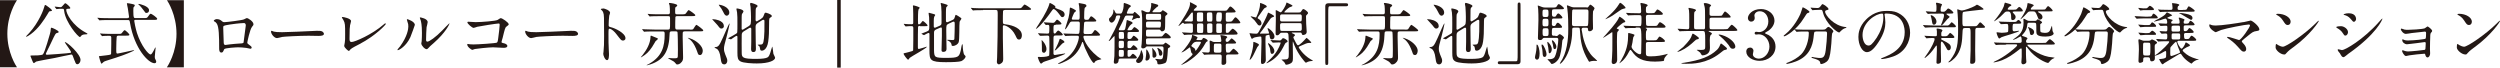
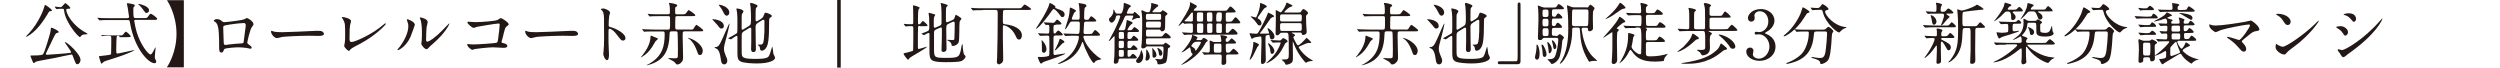
<svg xmlns="http://www.w3.org/2000/svg" id="_レイヤー_2" data-name="レイヤー 2" viewBox="0 0 295.9 8">
  <defs>
    <style>
      .cls-1 {
        fill: #231815;
        stroke-width: 0px;
      }
    </style>
  </defs>
  <g id="_ヘッダー" data-name="ヘッダー">
    <g>
-       <path class="cls-1" d="m0,7.97V.02h2.01c-.12.18-1.14,1.73-1.14,3.97s1.02,3.8,1.14,3.97H0Z" />
      <path class="cls-1" d="m6.15,1.23c0,.07-.02.08-.27.11-.06,0-.08.04-.27.36-.39.65-1.06,1.68-1.96,2.34-.24.18-.46.3-.53.3,0,0-.05,0-.05-.03,0-.02.34-.34.39-.41,1.14-1.25,1.71-2.78,1.78-3.09.05-.22.09-.22.12-.22.02,0,.06.02.08.03.02.02.7.46.7.61Zm2.68,5.96c-.02-.06-.19-.52-.23-.61-.04-.08-.08-.13-.15-.13-.1,0-1.66.35-1.97.41-.35.06-2.09.38-2.21.43-.04.02-.21.18-.25.18-.07,0-.1-.07-.18-.24-.09-.2-.24-.57-.24-.6,0-.05.04-.06.1-.06.42,0,1.24,0,1.38-.14.23-.23.82-2.41.83-2.42.05-.19.1-.4.1-.59,0-.08.02-.14.09-.14.09,0,.84.34.84.49,0,.1-.07.11-.21.14-.14.03-.16.03-.73,1.25-.09.2-.58,1.16-.58,1.22,0,.09.1.1.15.1.27,0,2.18-.16,2.29-.17.5-.05.55-.05.55-.13,0-.17-.74-1.09-.74-1.18,0,0,.02-.02.02-.02.26,0,1.84,1.42,1.84,2.11,0,.24-.16.49-.35.51-.18.02-.23-.1-.34-.42ZM6.5.86s-.02-.04-.02-.06c0,0,0-.02.02-.02.06,0,.52.07.62.07.16,0,.19-.04.31-.18.22-.26.26-.29.3-.29.1,0,.59.44.59.56,0,.1-.07.1-.3.1-.06,0-.18,0-.18.13,0,.42.68,1.81,2.31,2.69.18.1.2.11.2.14,0,.06-.08.06-.14.06-.19,0-.38.02-.54.12-.04.02-.16.21-.2.21-.23,0-1.7-1.74-1.87-3.05-.03-.25-.04-.3-.19-.3-.35,0-.41,0-.55.02-.02,0-.15.02-.18.02-.02-.02-.03-.04-.04-.05l-.14-.18Z" />
-       <path class="cls-1" d="m15.11,2.12c.14,0,.17-.02.17-.1,0-.06-.13-.91-.15-1.04-.02-.09-.11-.5-.11-.58,0-.02.03-.02.06-.02.08,0,.31.03.56.09.21.04.31.07.31.18,0,.05,0,.06-.08.14-.09.09-.09.13-.09.5,0,.85.07.85.27.85h.93c.37,0,.41,0,.51-.14.25-.34.27-.37.35-.37.12,0,.77.46.77.6,0,.12-.14.12-.42.12h-2.12c-.14,0-.18.02-.18.13,0,.09.16.9.32,1.42.5,1.54,1.37,2.55,1.61,2.55.11,0,.25-.23.35-.42.04-.07.19-.42.23-.42.02,0,.02.04.02.06,0,.02-.1.89-.1,1.06,0,.14.02.21.09.33.06.12.08.16.08.22,0,.17-.11.2-.21.2-.7,0-2.37-1.7-2.89-4.77-.05-.3-.06-.34-.26-.34h-2.16c-.18,0-.73,0-1.01.02-.03,0-.14.02-.18.02-.02,0-.04-.02-.06-.06l-.16-.18s-.03-.04-.03-.05c0-.02,0-.02.03-.02.06,0,.3.02.35.03.37.02.72.02,1.1.02h2.11Zm-1.08,2.1c-.06,0-.19,0-.22.14-.02.08-.05.92-.05,1.41s0,.57.14.57c.12,0,1.93-.41,1.94-.41,0,0,.04,0,.04.02,0,.08-1.14.55-2.14.87-1.17.37-1.37.43-1.46.5-.05.02-.22.22-.26.22-.09,0-.31-.84-.31-.86,0-.03.02-.04.27-.06.14-.02,1.03-.11,1.1-.16.05-.03.06-.07.07-.11,0-.06.02-1.05.02-1.14,0-.06,0-.74,0-.78,0-.19-.15-.19-.23-.19-.28,0-.57,0-.73.02-.02,0-.1.02-.11.02-.03,0-.05-.02-.07-.06l-.15-.18s-.04-.04-.04-.06c0,0,.02-.02.03-.02.06,0,.3.02.35.03.37.02.73.02,1.1.02h.63c.22,0,.33,0,.38-.02.09-.04.33-.42.41-.42.12,0,.58.45.58.55s-.16.1-.43.1h-.84Zm2.39-3.76c.11,0,1.22.27,1.22.74,0,.33-.26.33-.33.33-.09,0-.1-.02-.27-.26-.14-.19-.47-.62-.62-.71-.02-.02-.06-.05-.05-.06,0-.02.03-.02.05-.02Z" />
+       <path class="cls-1" d="m15.11,2.12c.14,0,.17-.02.17-.1,0-.06-.13-.91-.15-1.04-.02-.09-.11-.5-.11-.58,0-.02.03-.02.06-.02.08,0,.31.03.56.09.21.04.31.07.31.18,0,.05,0,.06-.08.14-.09.09-.09.13-.09.5,0,.85.07.85.27.85h.93c.37,0,.41,0,.51-.14.25-.34.27-.37.35-.37.12,0,.77.46.77.6,0,.12-.14.12-.42.12h-2.12c-.14,0-.18.02-.18.13,0,.09.16.9.32,1.42.5,1.54,1.37,2.55,1.61,2.55.11,0,.25-.23.35-.42.04-.07.19-.42.23-.42.02,0,.02.04.02.06,0,.02-.1.89-.1,1.06,0,.14.02.21.09.33.06.12.08.16.08.22,0,.17-.11.2-.21.2-.7,0-2.37-1.7-2.89-4.77-.05-.3-.06-.34-.26-.34h-2.16c-.18,0-.73,0-1.01.02-.03,0-.14.02-.18.02-.02,0-.04-.02-.06-.06l-.16-.18s-.03-.04-.03-.05c0-.02,0-.02.03-.02.06,0,.3.02.35.03.37.02.72.02,1.1.02h2.11Zm-1.08,2.1c-.06,0-.19,0-.22.14-.02.08-.05.92-.05,1.41s0,.57.14.57c.12,0,1.93-.41,1.94-.41,0,0,.04,0,.04.02,0,.08-1.14.55-2.14.87-1.17.37-1.37.43-1.46.5-.05.02-.22.22-.26.22-.09,0-.31-.84-.31-.86,0-.03.02-.04.27-.06.14-.02,1.03-.11,1.1-.16.05-.03.06-.07.07-.11,0-.06.02-1.05.02-1.14,0-.06,0-.74,0-.78,0-.19-.15-.19-.23-.19-.28,0-.57,0-.73.02-.02,0-.1.02-.11.02-.03,0-.05-.02-.07-.06s-.04-.04-.04-.06c0,0,.02-.02.03-.02.06,0,.3.02.35.03.37.02.73.02,1.1.02h.63c.22,0,.33,0,.38-.02.09-.04.33-.42.41-.42.12,0,.58.45.58.55s-.16.1-.43.1h-.84Zm2.39-3.76c.11,0,1.22.27,1.22.74,0,.33-.26.33-.33.33-.09,0-.1-.02-.27-.26-.14-.19-.47-.62-.62-.71-.02-.02-.06-.05-.05-.06,0-.02.03-.02.05-.02Z" />
      <path class="cls-1" d="m21.76.02v7.95h-2.01c.12-.18,1.14-1.73,1.14-3.97S19.88.2,19.76.02h2.01Z" />
      <path class="cls-1" d="m28.88,2.29c.27-.14.3-.15.36-.15.1,0,.76.38.76.73,0,.1-.03.13-.18.32-.24.3-.55,1.76-.55,1.85,0,.11.04.14.42.42.04.03.1.1.1.17,0,.1-.1.14-.15.14-.07,0-.42-.1-.49-.1-.32-.05-.75-.07-.99-.07-.14,0-1.54.07-1.62.22-.15.34-.18.4-.35.4-.25,0-.25-.38-.25-.48,0-1.4-.02-2.58-.29-2.96-.12-.16-.15-.18-.32-.27-.02-.02-.03-.03-.03-.05,0-.08.22-.2.34-.2.33,0,.48.13.55.18.21.18.22.18.41.18.22,0,2.06-.22,2.28-.33Zm-1.71.62c-.75.12-.75.14-.75.37,0,.25.06,1.5.06,1.77s.14.27.22.27c.06,0,.34-.05.52-.07.11-.02.36-.04.59-.06.89-.05.98-.05,1.02-.17,0-.02.26-1.92.26-1.99,0-.09,0-.3-.22-.3-.38,0-1.54.14-1.72.18Z" />
      <path class="cls-1" d="m37.6,3.65s.14,0,.18,0c.49,0,.56.3.56.35,0,.22-.33.25-.66.25-.18,0-.98-.02-1.14-.02-1.1,0-2.93.1-3.13.14-.1.02-.53.14-.62.14-.34,0-.71-.5-.71-.77,0-.05.02-.1.06-.1s.23.09.27.1c.14.04.46.07.98.07.26,0,3.05-.1,4.22-.17Z" />
      <path class="cls-1" d="m41.43,3.05c-.03.17-.06.38-.06,1.5,0,.23,0,.42.26.42.34,0,2.39-.86,3.8-2.09.11-.1.13-.11.18-.11.04,0,.06.03.06.06,0,.08-1.18,1.38-3.14,2.4-.93.48-.99.53-1.16.74-.04.06-.06.06-.09.06-.06,0-.54-.39-.54-.61,0-.04.06-.36.07-.38.04-.18.04-.48.04-1.03,0-1.06,0-1.27-.21-1.65-.03-.05-.18-.26-.18-.31,0-.03.05-.04.08-.04.09,0,1.01.16,1.01.49,0,.06-.11.45-.13.54Z" />
      <path class="cls-1" d="m48.56,4.42c-.48,1.04-1.32,1.52-1.48,1.52-.03,0-.04-.02-.04-.04,0-.06.26-.34.32-.42.88-1.21.97-2.08.97-2.34,0-.21,0-.3-.14-.69-.02-.06-.03-.1-.03-.14,0-.02,0-.04.04-.04.06,0,.9.27.9.68,0,.02-.41,1.18-.54,1.48Zm1.3.74s.04-.25.05-.29c.02-.15.03-.78.03-.98,0-.98-.1-1.3-.15-1.5-.02-.04-.1-.25-.1-.29,0-.03.03-.04.05-.04.04,0,.88.14.88.56,0,.1-.11.51-.13.6-.03.22-.06,1.18-.06,1.45,0,.1,0,.26.15.26.24,0,.98-.53,1.74-1.3.14-.14.82-.86.85-.86.02,0,.03.02.03.03,0,.06-.46,1.06-1.86,2.29-.42.36-.5.44-.55.51-.14.15-.21.21-.26.22-.23.04-.66-.43-.66-.66Z" />
      <path class="cls-1" d="m56.29,2.62c.72,0,2.42-.14,2.6-.26.29-.19.32-.21.39-.21.16,0,.93.51.93.72,0,.07-.02.1-.27.28-.14.1-.18.22-.45,1.34-.02.07-.13.42-.13.47,0,.1.07.11.19.14.2.03.5.14.5.34,0,.22-.37.22-.43.22-.2,0-1.09-.06-1.27-.06-.5,0-2.02.17-2.14.2-.05,0-.25.1-.29.1-.14,0-.62-.36-.62-.64,0-.03.03-.06.07-.06s.21.03.24.04c.18.02.31.02.41.02.55,0,2.65-.14,2.77-.21.1-.05.13-.14.18-.54.1-.7.17-1.4.17-1.56,0-.14-.03-.17-.12-.17-.25,0-2.23.32-2.54.39-.07.02-.35.13-.42.13-.18,0-.74-.49-.74-.65,0-.06.06-.08.1-.08.05,0,.74.05.88.05Z" />
      <path class="cls-1" d="m67.68,3.65s.14,0,.18,0c.49,0,.56.3.56.35,0,.22-.33.25-.66.25-.18,0-.98-.02-1.14-.02-1.1,0-2.93.1-3.13.14-.1.02-.53.14-.62.14-.34,0-.71-.5-.71-.77,0-.05.02-.1.06-.1s.23.09.27.1c.14.04.46.07.98.07.26,0,3.05-.1,4.22-.17Z" />
      <path class="cls-1" d="m71.35,1c.29,0,.86.26.86.51,0,.06-.08.29-.1.34-.04.2-.07.91-.07,1.11,0,.18.03.2.26.26.49.11,1.73.7,1.73,1.3,0,.26-.25.28-.29.28-.2,0-.22-.03-.76-.73-.22-.3-.6-.67-.85-.67-.08,0-.11,0-.11.59,0,.85,0,1.27.04,1.99,0,.09.02.29.02.41,0,.2,0,.73-.23.73s-.45-.54-.45-.75c0-.03.03-.2.03-.23.06-.66.07-.87.07-1.85,0-2.29,0-2.54-.1-2.8-.06-.17-.14-.25-.27-.37l-.02-.03c0-.07.22-.07.22-.07Z" />
      <path class="cls-1" d="m77.22,5.51c-.44.66-.76.93-1.21,1.2-.02.02-.13.08-.14.08,0,0-.02,0-.02-.02s.19-.23.22-.27c.49-.62.89-1.37.92-2.07,0-.15,0-.21.08-.21.02,0,.56.23.66.27.09.04.14.06.14.11,0,.06-.25.24-.28.28-.02.03-.31.54-.38.63Zm4.42-2c.25,0,.34,0,.42-.08.06-.07.28-.49.37-.49.05,0,.81.54.81.66,0,.11-.15.11-.43.11h-1.75c-.06,0-.14,0-.2.06-.06.05-.06.1-.06.58,0,.38.05,2.06.05,2.4,0,.28,0,.47-.32.74-.18.14-.33.14-.38.14-.08,0-.11-.03-.22-.17-.14-.17-.2-.21-.74-.49-.09-.05-.1-.05-.1-.07,0-.03.03-.03.05-.03.09,0,.5.03.58.03.1,0,.34,0,.42-.04.1-.05.1-.14.1-.99,0-.61-.02-1.95-.05-2.06-.03-.1-.15-.1-.21-.1h-.48c-.2,0-.23.08-.24.22-.06,2.09-.64,3.14-2.28,3.69-.06.02-.38.11-.41.11-.02,0-.03-.02-.03-.03.1-.05.22-.11.28-.14,1.6-.91,1.85-2.13,1.85-3.5,0-.24,0-.34-.22-.34h-1c-.7,0-.94.02-1.02.02-.02,0-.14.02-.17.02s-.05-.02-.07-.05l-.15-.18s-.03-.04-.03-.06,0-.02.02-.02c.06,0,.3.02.35.02.39.02.73.03,1.1.03h1.59c.24,0,.24-.08.24-.76s0-.69-.02-.74c-.04-.09-.13-.09-.21-.09h-.98c-.7,0-.94.02-1.02.02-.02,0-.14.02-.17.02s-.05-.02-.07-.06l-.15-.18s-.03-.04-.03-.05c0-.02,0-.02.02-.02.06,0,.3.03.35.03.39.02.73.02,1.1.02h.94c.06,0,.22,0,.22-.2,0-.29,0-.56-.03-.82,0-.04-.08-.22-.08-.26,0-.06.06-.06.09-.06.06,0,.89.1.89.29,0,.08-.05.1-.18.2-.07.05-.07.09-.07.46,0,.34,0,.4.25.4h.54c.2,0,.35,0,.46-.09.06-.05.28-.42.35-.42.05,0,.79.49.79.61,0,.11-.15.11-.42.11h-1.72c-.07,0-.18,0-.22.1-.02.06-.02,1.06-.02,1.16,0,.17,0,.33.23.33h1.51Zm1.2,3c-.18,0-.21-.07-.32-.4-.38-1.08-.8-1.39-.97-1.51-.02-.02-.14-.1-.14-.11,0,0,0-.02.02-.02.03,0,.19.05.22.06.83.27,1.53.96,1.53,1.46,0,.2-.08.53-.34.53Z" />
      <path class="cls-1" d="m85.68,3.07c0,.25-.18.31-.3.31-.14,0-.18-.04-.46-.41-.06-.08-.14-.17-.53-.58-.03-.02-.09-.08-.09-.09,0-.02.05-.03.07-.03.18,0,.5.06.68.13.26.09.62.3.62.66Zm-.37,3.9c-.1-.84-.29-1.03-.43-1.17-.05-.03-.32-.15-.32-.18,0-.04.23-.06.27-.07.31-.1.43-.38,1.21-2.19.05-.1.26-.58.3-.58.02,0,.02.02.02.03,0,.08-.26,1.18-.31,1.35-.32,1.19-.36,1.32-.36,1.61,0,.23.04.39.14.65.22.53.25.58.25.76,0,.32-.21.44-.33.44-.34,0-.39-.26-.44-.65Zm.71-5.11c-.19,0-.29-.18-.41-.43-.15-.32-.27-.48-.47-.74-.06-.08-.07-.1-.07-.11s.02-.02.03-.02c.22,0,1.22.25,1.22.94,0,.15-.08.28-.22.34-.02,0-.06.02-.08.02Zm4.08.34c.16-.1.22-.16.3-.38.08-.24.11-.32.23-.32.04,0,.72.18.72.39,0,.09-.05.12-.2.21-.1.05-.12.13-.12.74,0,.94-.02,1.46-.1,2.06-.14,1.03-.66,1.1-.75,1.1-.07,0-.16-.02-.19-.1-.02-.05-.06-.33-.08-.38-.02-.03-.21-.18-.23-.21,0-.03.14-.03.21-.03.38,0,.46-.02.54-.79.05-.47.05-.94.05-2,0-.03,0-.15-.12-.15-.06,0-.1.02-.15.05l-.51.32c-.26.16-.27.31-.27.54,0,.64,0,.98.02,1.7,0,.11.02.66.02.78,0,.19,0,.43-.3.43-.26,0-.27-.23-.27-.38,0-.11.02-.69.02-.82v-1.55c0-.08-.06-.14-.13-.14-.02,0-.06.02-.1.04l-.61.37c-.21.13-.28.22-.29.45-.02.3,0,1.77,0,2.11,0,.59.14.73,1.7.73.7,0,1.17-.06,1.36-.18.16-.1.25-.26.45-.98.03-.12.09-.3.1-.3.04,0,.12.73.14.86.02.07.2.39.2.47,0,.29-.66.67-2.17.67-.45,0-1.59-.04-1.94-.25-.3-.19-.35-.39-.35-1.05v-1.86c0-.07-.04-.11-.1-.11-.09,0-.64.42-.66.42-.02,0-.02,0-.06-.02l-.22-.07s-.06-.02-.06-.04c0,0,.45-.25.54-.3.46-.26.5-.28.54-.4.02-.08.02-.7.02-1.02,0-.58,0-1.06-.04-1.33,0-.06-.08-.36-.08-.42,0-.04.02-.06.09-.06.02,0,.75.1.75.36,0,.05-.15.26-.18.3-.04.14-.04.3-.04,1.76,0,.06.06.1.1.1.03,0,.06-.02.08-.03l.66-.4c.27-.17.27-.26.27-1.1,0-.19-.02-.78-.05-1.16,0-.06-.06-.3-.06-.35,0-.08.05-.14.1-.14s.79.19.79.37c0,.06-.02.07-.14.18-.1.09-.1.18-.1,1.46,0,.16.11.18.14.18s.04,0,.08-.04l.45-.27Z" />
      <path class="cls-1" d="m99.51,0v8h-.42V0h.42Z" />
      <path class="cls-1" d="m108.88,3.06c-.09,0-.18.02-.22.12-.02.06-.02,1.77-.02,1.93,0,.06,0,.42,0,.5,0,.04,0,.19.11.19.08,0,.89-.27.91-.27,0,0,.04,0,.04.02,0,.14-1.85,1.14-2.03,1.3-.02.03-.14.22-.18.22-.1,0-.54-.59-.54-.71,0-.06.09-.07.14-.08.05,0,.37-.09.45-.11.46-.11.51-.14.54-.22.02-.06.02-2.25.02-2.59,0-.18-.02-.27-.22-.27-.04,0-.31,0-.47.02-.02,0-.19.02-.21.02-.02,0-.04-.02-.06-.05l-.14-.18s-.03-.04-.03-.06.02-.02.03-.02c.02,0,.14.02.17.02.16.02.52.03.7.03.1,0,.19,0,.22-.12,0-.03,0-.95,0-1.11,0-.1-.02-.65-.02-.76,0-.02-.02-.15-.02-.18s.02-.06.06-.06c.09,0,.75.18.75.29,0,.04-.13.15-.14.18-.07.14-.07,1.12-.07,1.33,0,.39,0,.44.1.44.11,0,.16-.03.25-.15.16-.22.18-.24.24-.24.07,0,.54.41.54.52,0,.09-.03.09-.34.09h-.56Zm3.41-.25c-.29.13-.29.19-.29.82,0,.34.03,1.82.03,2.13,0,.12,0,.38-.4.38-.19,0-.19-.15-.19-.22,0-.13.04-1.38.04-1.65,0-.33,0-.6,0-.84,0-.09,0-.18-.1-.18-.02,0-.05,0-.09.02l-.5.22c-.22.1-.24.23-.24.4,0,1.78,0,1.82,0,2.02.02.9.06.94,1.48.94s1.5-.11,1.69-.91c.02-.11.11-.71.17-.71.03,0,.06.09.06.21,0,.23.06.93.2,1.06.12.12.14.14.14.18,0,.14-.21.42-.5.55-.25.1-1,.13-1.84.13-1.89,0-1.94-.26-1.94-1.39,0-.3,0-1.64,0-1.91,0-.06,0-.16-.1-.16s-.53.26-.54.26c-.02,0-.02,0-.06-.02l-.2-.11s-.05-.03-.05-.05c.19-.07.47-.18.59-.23.34-.14.34-.19.34-.66,0-.14,0-.49-.02-1.02,0-.08-.06-.42-.06-.48,0-.04,0-.08.04-.08.02,0,.5.13.52.14.15.04.22.06.22.14,0,.03-.1.15-.11.18-.04.12-.06.22-.06.5,0,.1,0,.54,0,.63s.02.18.13.18c.02,0,.05,0,.13-.04l.48-.21c.18-.08.18-.22.18-.4,0-1.14,0-1.51-.04-1.89,0-.05-.06-.27-.06-.32,0-.03,0-.07.04-.07.08,0,.53.15.6.17.11.03.19.08.19.13s-.18.2-.18.24c-.02.14-.03.35-.03.55v.97c0,.09,0,.22.12.22.05,0,.09,0,.16-.04l.49-.22c.2-.09.22-.16.29-.38.06-.21.06-.23.13-.23.04,0,.27.15.34.19.27.18.3.2.3.26s-.2.3-.21.37c-.06.32,0,2.07-.11,2.41-.12.32-.52.45-.66.45-.18,0-.18-.06-.19-.19-.02-.19-.27-.4-.42-.44-.02,0-.08-.02-.08-.06s.02-.04.03-.04c.09,0,.47.03.55.03.22,0,.25-.04.26-.14.02-.18.04-1.46.04-1.66,0-.3,0-.38-.15-.38-.02,0-.05,0-.12.04l-.48.22Z" />
      <path class="cls-1" d="m116.36,1.2c-.7,0-.94.02-1.01.02-.03,0-.14.02-.17.02s-.05-.02-.07-.05l-.16-.19s-.03-.04-.03-.05c0-.02,0-.02.03-.02.06,0,.3.03.35.03.39.02.72.02,1.1.02h4.06c.36,0,.4,0,.51-.14.22-.26.25-.3.32-.3.06,0,.75.43.75.53,0,.1-.11.11-.43.11h-2.65c-.09,0-.2,0-.24.14-.02.06-.02,1.02-.02,1.14,0,.38.02.38.32.42.93.11,1.93.52,1.93,1.3,0,.26-.1.5-.34.5-.2,0-.24-.1-.43-.5-.45-.94-1.24-1.19-1.35-1.19-.09,0-.13.07-.13.16v1.36c0,.17.04,2.08.04,2.42,0,.23-.02.38-.16.51-.1.08-.27.18-.35.18-.03,0-.24-.03-.24-.3,0-.09.03-.47.03-.55.05-1.4.07-3.5.07-4.93,0-.58,0-.66-.24-.66h-1.5Z" />
      <path class="cls-1" d="m125.13,1.04c.53.18.88.31.88.69,0,.15-.12.3-.26.3-.13,0-.16-.05-.46-.45-.16-.22-.45-.51-.57-.51-.06,0-.1.03-.15.1-1.35,1.93-1.9,2.25-1.94,2.25-.02,0-.02-.02-.02-.02,0-.04.24-.4.29-.47.91-1.37,1.22-2.17,1.26-2.33.06-.22.07-.25.11-.25.02,0,.65.29.65.46,0,.03-.02.06-.02.08,0,.06.02.07.23.14Zm-.17,1.9c-.27,0-.27.11-.27.45,0,.52,0,.58.16.58.06,0,.11-.06.23-.22.06-.08.13-.14.18-.14.09,0,.53.38.53.49s-.17.1-.43.1h-.4c-.27,0-.27.1-.27.46v1.71c.02.09.07.14.18.14.05,0,1.07-.18,1.16-.18.02,0,.05,0,.05.02,0,.07-.68.32-.9.4-1.03.37-1.14.41-1.44.5-.24.07-.26.1-.41.22-.02.02-.06.06-.11.06-.14,0-.38-.68-.38-.71,0-.06.05-.09.1-.09.04,0,.2.02.23.02.58,0,.98-.1,1.01-.19.03-.07.03-.93.03-1.07,0-.15,0-1.04-.02-1.12-.02-.13-.1-.16-.23-.16-.22,0-.58.02-.73.03-.02,0-.1,0-.11,0-.03,0-.04-.02-.07-.05l-.15-.18s-.04-.04-.04-.06c0,0,.02-.02.03-.02.05,0,.25.02.29.02.1,0,.68.03.8.03.22,0,.22-.07.22-.67,0-.26,0-.37-.18-.37-.03,0-.18.02-.22.02s-.05-.02-.07-.06l-.16-.18s-.03-.04-.03-.06c0,0,.02-.02.03-.02.16,0,.86.06,1.01.06.17,0,.22-.02.31-.15.16-.22.19-.22.23-.22.12,0,.52.38.52.47,0,.11-.17.11-.42.11h-.24Zm-1.42,3.3c-.21,0-.22-.22-.22-.31,0-.35,0-.63-.02-.94,0-.03-.02-.17-.02-.2,0-.02,0-.04.02-.04.06,0,.56.55.56,1.06,0,.22-.14.44-.31.44Zm2.45-1.28c0,.06-.02.07-.21.16-.1.05-.76.86-.94.86-.02,0,0-.04.18-.39.14-.26.32-.69.34-.78.04-.15.06-.21.11-.21.04,0,.06,0,.26.12.05.02.25.14.25.24Zm1.57-2.62c.23,0,.23-.09.23-.46,0-.26,0-.57-.06-1.14,0-.06-.06-.27-.06-.32s.06-.05.1-.05c.05,0,.4.07.48.09.18.04.34.07.34.22,0,.09-.02.1-.18.23-.08.06-.09.85-.09,1.12,0,.2,0,.32.23.32.28,0,.3-.02.37-.14.14-.26.19-.28.25-.28.09,0,.59.41.59.53,0,.1-.16.1-.43.1h-.75c-.17,0-.26.02-.27.21-.02.22-.04.74-.06,1.06,0,.19.12.2.24.2h.36c.34,0,.38,0,.5-.17.18-.26.2-.3.26-.3.15,0,.6.48.6.56,0,.11-.17.11-.43.11h-1.37c-.07,0-.18,0-.18.15,0,.07.27,1.18,1.68,2.31.05.04.39.27.46.31-.04.04-.41.1-.48.13-.11.04-.29.13-.34.26-.02.04-.03.07-.06.07-.18,0-.54-.68-.67-.93-.4-.79-.45-.94-.59-1.39-.04-.12-.06-.17-.1-.17-.04,0-.05.02-.11.2-.32.9-.97,1.63-1.81,2.04-.14.07-.74.36-.92.36-.02,0-.05,0-.05-.02,0-.05.06-.08.24-.17,1.91-.95,2.22-2.76,2.22-2.98,0-.17-.1-.17-.3-.17-.41,0-.84,0-1.11.02-.02,0-.14.02-.17.02s-.04-.02-.07-.05l-.15-.18s-.03-.04-.03-.06c0,0,0-.02.02-.02.06,0,.3.02.35.02.37.02.73.03,1.1.03h.21c.2,0,.26,0,.26-1.23,0-.23-.13-.23-.22-.23h-.66c-.23,0-.25.03-.44.37-.08.14-.32.55-.42.55-.02,0-.02-.02-.02-.02,0-.05.36-1.12.42-1.34.1-.4.13-.7.15-1.08,0-.06.02-.13.08-.13.05,0,.66.28.66.39,0,.05-.19.18-.22.22s-.28.62-.28.71c0,.11.1.11.18.11h.54Z" />
      <path class="cls-1" d="m132.29,1.83c-.1,0-.18,0-.22.2-.07.4-.32.65-.51.65-.14,0-.3-.19-.3-.38,0-.06.02-.13.06-.16.13-.11.2-.18.22-.22.2-.27.24-.4.24-.74,0-.02,0-.05.03-.05.04,0,.13.19.16.26.08.16.11.22.29.22h.3c.16,0,.26,0,.39-.58.05-.21.05-.41.05-.56,0-.1.03-.12.08-.12s.77.25.77.36c0,.07-.05.1-.18.2-.11.08-.3.58-.3.61,0,.1.07.1.14.1h.5c.07,0,.12,0,.18-.1.07-.1.08-.11.12-.11s.44.37.5.42c.09.08.12.14.12.2,0,.11-.1.12-.14.12-.02,0-.15-.02-.18-.02-.08,0-.58.24-.62.24-.02,0-.02,0-.02-.02,0-.03.16-.35.16-.42,0-.08-.06-.09-.11-.09h-.6c-.13,0-.22,0-.3.18-.34.79-.62,1.26-.66,1.35,0,.02-.04.07-.04.12,0,.09.08.09.14.09h.38c.15,0,.2-.06.24-.18.02-.08.11-.46.15-.81.02-.19.03-.22.08-.22s.44.18.5.2c.04.02.14.06.14.15,0,.06-.03.08-.16.16-.19.12-.45.62-.45.65,0,.05.03.05.06.05.39,0,.44,0,.54-.14.16-.21.18-.23.24-.23.08,0,.54.34.54.46,0,.12-.14.12-.42.12h-.75c-.2,0-.2,0-.2.62,0,.1,0,.21.18.21.2,0,.26-.03.33-.14.17-.25.19-.25.24-.25.08,0,.53.36.53.48s-.15.12-.43.12h-.63c-.07,0-.2,0-.22.18v.48c0,.15.02.21.18.21.14,0,.17,0,.2-.02.06-.03.26-.34.34-.34.06,0,.47.34.47.46,0,.11-.15.11-.43.11h-.57c-.1,0-.17.02-.18.13,0,.04,0,.38,0,.46,0,.11,0,.22.14.22.07,0,.14-.02.19-.06.04-.05.23-.3.3-.3.1,0,.47.34.47.46,0,.11-.15.11-.42.11h-1.55c-.18,0-.18.09-.19.18,0,.1-.02.43-.39.43-.14,0-.18-.08-.18-.22,0-.1.06-.58.07-.69.02-.6.02-1.56.02-2.19,0-.13,0-.17-.03-.17-.05,0-.5.58-.62.58-.02,0-.04,0-.04-.03,0-.04.13-.18.14-.22.88-1.57,1.22-2.57,1.22-2.64,0-.13-.08-.14-.14-.14h-.18Zm.54,3.86c.2,0,.2-.05.2-.51,0-.29,0-.35-.2-.35h-.22c-.2,0-.2.06-.2.38,0,.44,0,.49.2.49h.22Zm-.22.22c-.19,0-.19.04-.19.42,0,.33,0,.39.19.39h.21c.2,0,.2-.06.2-.51,0-.22,0-.3-.19-.3h-.22Zm.23-1.3c.2,0,.2-.06.2-.26,0-.51,0-.57-.21-.57h-.2c-.21,0-.21.03-.21.38,0,.4,0,.44.2.44h.22Zm2.47,2.07c0,.62-.42.78-.54.78s-.3-.05-.3-.24c0-.11.04-.16.22-.38.18-.22.3-.55.34-.78.02-.12.03-.13.06-.12.03.02.22.41.22.74Zm1.97-5.25s.11,0,.16-.04c.02-.03.15-.18.2-.18.02,0,.27.17.32.2.19.14.22.15.22.25,0,.04-.18.18-.22.21-.05.05-.05.12-.05.81,0,.15,0,.75-.06.85-.06.1-.18.18-.3.18s-.15-.05-.18-.11c-.06-.1-.12-.1-.22-.1h-1.28c-.23,0-.23.06-.23.42s0,.41.22.41h1.3c.27,0,.35,0,.42-.06.06-.05.3-.38.38-.38.13,0,.61.39.61.52s-.05.13-.43.13h-2.28c-.21,0-.22.1-.22.23,0,.45,0,.5.22.5h1.69c.06,0,.14,0,.19-.04.03-.02.17-.18.21-.18s.1.05.18.1c.34.23.38.26.38.32,0,.09-.07.14-.14.18-.1.05-.14.06-.14.22-.06,1.01-.11,1.35-.23,1.51-.11.14-.59.24-.79.24-.15,0-.22-.02-.22-.14,0-.11-.02-.21-.14-.36-.02-.02-.12-.1-.12-.12,0-.02,0-.03.05-.03.02,0,.44.05.53.05.2,0,.3-.03.34-.28.02-.09.07-.59.07-.95,0-.22-.03-.3-.25-.3h-1.65c-.13,0-.14.02-.22.11-.04.06-.18.13-.31.13-.07,0-.21-.02-.21-.18,0-.05.05-.31.05-.37.05-.62.06-1.7.06-2.35,0-.58,0-.92-.04-1.2,0-.05-.06-.28-.06-.34,0-.05.02-.07.07-.07.07,0,.14.04.24.09.25.13.29.14.44.14.23,0,.27,0,.38-.54.04-.18.04-.29.04-.51,0-.03.02-.05.05-.05.02,0,.46.13.54.15.19.06.24.07.24.17,0,.08-.1.14-.18.18-.09.06-.51.47-.51.54s.05.06.1.06h.81Zm-1.59,4.42c.09,0,.4.5.4.86,0,.3-.19.46-.37.46-.1,0-.14-.05-.14-.14,0-.06.06-.37.06-.43.03-.24.03-.35.03-.6,0-.03,0-.14.02-.14Zm.16-4.21c-.22,0-.22.06-.22.37,0,.26,0,.34.22.34h1.36c.22,0,.22-.06.22-.38,0-.26,0-.33-.22-.33h-1.36Zm1.31,1.64c.22,0,.25-.05.25-.56,0-.17-.13-.17-.22-.17h-1.32c-.19,0-.23.06-.23.26,0,.41,0,.46.23.46h1.3Zm-.81,2.45s.02-.04.03-.04c.04,0,.5.42.5.83,0,.25-.21.31-.29.31-.14,0-.18-.1-.18-.22,0-.34,0-.58-.02-.75,0-.02-.03-.11-.03-.13Zm.62-.02s.02-.04.05-.04c.04,0,.56.22.56.64,0,.2-.11.29-.22.29-.14,0-.18-.1-.2-.28-.02-.2-.06-.34-.12-.47,0-.02-.06-.11-.06-.14Z" />
      <path class="cls-1" d="m139.93,3.9s-.03-.04-.03-.05c0-.02.02-.02.02-.02.16,0,.91.06,1.08.06.15,0,.19-.09.19-.18v-.66c0-.17,0-.27-.22-.27s-.54,0-.61.02c-.02,0-.14.02-.17.02-.03,0-.04-.02-.1-.08-.02-.03-.05-.04-.07-.04-.06,0-.09.02-.3.22-.11.1-.18.15-.22.15-.02,0-.02,0-.02-.02,0-.02.3-.45.36-.54.74-1.14,1.01-1.66,1.01-2.1,0-.02-.02-.09-.02-.1,0-.02.02-.04.04-.04.06,0,.44.22.52.26.2.1.27.14.27.22,0,.06-.03.1-.14.18-.12.09-.23.22-.23.28s.05.06.1.06h3.39c.37,0,.41,0,.5-.13.25-.33.27-.37.35-.37.14,0,.62.49.62.6s-.16.11-.42.11h-.54c-.06,0-.18,0-.21.14,0,.02,0,.42,0,.63s0,.32.18.32c.46,0,.52,0,.62-.14.25-.34.28-.38.36-.38.14,0,.57.54.57.62,0,.1-.17.1-.42.1h-1.08c-.18,0-.22.06-.22.24v.73c0,.07,0,.15.14.15.05,0,.15,0,.22-.07.07-.06.35-.42.45-.42.13,0,.58.41.58.58,0,.12-.15.12-.43.12h-4.96c-.33,0-.66,0-.74.02-.02,0-.14.02-.18.02-.02,0-.04-.02-.06-.06l-.16-.18Zm2.18.83c.08,0,.18,0,.23-.15.02-.05.04-.09.1-.09.15,0,.5.2.5.32,0,.02,0,.07-.04.09-.13.06-.14.06-.2.18-.35.61-.82,1.42-2.22,2.29-.05.02-.68.38-.68.3,0-.02,1.36-1.06,1.36-1.25,0-.02-.02-.06-.04-.08-.1-.06-.11-.08-.14-.22-.1-.46-.11-.52-.16-.52-.02,0-.22.16-.23.17-.49.39-.76.46-.76.44s.16-.18.2-.21c.08-.08,1.03-1.18,1.06-1.75,0-.1,0-.12.04-.12.02,0,.19.07.29.11.29.13.32.14.32.22,0,.03-.13.18-.13.22,0,.06.06.06.14.06h.38Zm-.92-3.15s0-.1-.06-.1c-.06-.02-.1.03-.14.07-.24.32-.49.62-.66.78-.11.1-.13.11-.13.15,0,.05.02.04.17.05.09,0,.53.02.63.02.19,0,.19-.13.19-.21v-.77Zm.38,3.37c-.34,0-.57.47-.57.48,0,.07.32.23.37.28.06.06.1.14.11.23,0,.02,0,.07.04.07.06,0,.62-.86.62-.98,0-.09-.1-.09-.15-.09h-.42Zm.32-3.48c-.06,0-.17,0-.21.09-.02.06-.02.45-.02.67,0,.25,0,.33.22.33h.3c.18,0,.22-.06.22-.23,0-.13,0-.69,0-.73-.02-.12-.1-.13-.21-.13h-.3Zm0,1.3c-.1,0-.18.02-.21.14,0,.04,0,.61,0,.73,0,.17.02.26.22.26h.31c.06,0,.16,0,.19-.09.02-.06.02-.66.02-.78,0-.17-.02-.26-.21-.26h-.31Zm.42,3.48s-.04-.04-.04-.05c0-.02.02-.02.03-.02.1,0,.56.04.67.04.08,0,.22-.02.22-.22v-.63c0-.06-.02-.41-.02-.49,0-.06.02-.07.06-.07.07,0,.13.02.26.1.1.05.14.06.25.06h.59c.11,0,.23,0,.23-.17,0-.06-.04-.28-.06-.41,0-.02-.06-.14-.06-.17s.02-.06.06-.06c.07,0,.76.06.76.24,0,.04-.15.17-.17.2-.02.06-.02.19-.02.2,0,.14.1.16.17.16.09,0,.15-.02.25-.14.22-.25.24-.27.28-.27.11,0,.54.41.54.51s-.17.1-.42.1h-.59c-.14,0-.22.05-.22.21,0,.86.06.86.19.86.19,0,.21,0,.26-.02.08-.04.37-.44.46-.44.12,0,.6.46.6.58,0,.1-.18.1-.42.1h-.83c-.06,0-.22,0-.22.21,0,.04.02.61.02.68,0,.33-.3.34-.37.34-.19,0-.19-.12-.19-.21,0-.1.02-.59.02-.7,0-.22,0-.32-.24-.32h-.8c-.34,0-.7,0-.84.02-.02,0-.14.02-.17.02-.03,0-.05-.02-.07-.06l-.15-.18Zm.97-3.69c.22,0,.22-.06.22-.44,0-.1,0-.55-.04-.59-.05-.06-.12-.06-.18-.06h-.21c-.22,0-.22.06-.22.43,0,.1,0,.55.04.6.05.06.12.06.18.06h.21Zm0,1.33c.21,0,.22-.1.22-.24,0-.25,0-.7,0-.74-.02-.11-.11-.14-.21-.14h-.21c-.21,0-.21.11-.21.25,0,.11,0,.73.02.78.03.1.14.1.19.1h.21Zm1.07,2.34c.06,0,.12,0,.18-.06.05-.05.04-.13.04-.8,0-.14-.07-.21-.22-.21h-.46c-.22,0-.22,0-.22.7,0,.26,0,.37.22.37h.46Zm-.19-4.76q-.21,0-.21.64c0,.4,0,.45.21.45h.25q.21,0,.21-.64c0-.41,0-.45-.21-.45h-.25Zm0,1.3c-.1,0-.18.02-.2.14,0,.03,0,.66,0,.78,0,.14.04.21.21.21h.25c.1,0,.18-.02.2-.13,0-.03,0-.68,0-.78,0-.13-.04-.21-.21-.21h-.25Z" />
      <path class="cls-1" d="m149.19,3.98c.26,0,.59,0,.79,0,.22,0,.22-.03.22-.08,0-.09-.18-.5-.18-.52s.02-.04.06-.04c.11,0,.77.52.77.98,0,.22-.15.34-.31.34-.21,0-.23-.16-.27-.4-.02-.12-.02-.14-.09-.14-.03,0-.34.07-.36.1-.04.04-.04.56-.04.7,0,.34.04,1.87.04,2.18s-.24.48-.42.48c-.14,0-.15-.14-.15-.34,0-.36.06-1.97.06-2.29,0-.11,0-.47-.02-.55-.02-.06-.04-.08-.14-.08-.03,0-.6.08-.74.14-.04.02-.19.14-.23.14-.08,0-.29-.63-.29-.65,0-.02.02-.02.04-.02.03,0,.3.03.35.04.04,0,.33.02.4.02.19,0,.22-.06.5-.58.29-.55.7-1.35.82-1.69.07-.2.08-.22.13-.22.02,0,.67.3.67.42,0,.06-.02.06-.19.12-.1.03-.18.1-.24.17-.34.45-.82,1.22-1.19,1.65-.03.03-.06.09-.04.11,0,.02.06.03.09.03Zm-.18,1.33c0,.06-.18.22-.2.27-.18.33-.4.89-.61,1.21-.02.02-.19.29-.27.29,0,0-.03,0-.03-.03s.24-.74.27-.86c.16-.62.17-1,.17-1.06,0-.14,0-.17.05-.17s.25.09.31.11c.2.09.31.15.31.24Zm0-3.05c.25.18.3.38.3.5,0,.19-.14.26-.24.26-.05,0-.1-.02-.18-.08-.06-.07-.35-.47-.42-.55-.07-.07-.44-.4-.44-.42,0-.03.03-.04.06-.04.08,0,.46.14.54.14.06,0,.07-.03.18-.3.1-.22.33-.78.33-1.33,0-.03,0-.09.05-.09,0,0,.74.24.74.41,0,.02,0,.07-.03.09-.03.02-.22.1-.25.13-.1.09-.45.62-.54.74-.06.08-.28.36-.26.43,0,.02.12.1.14.11Zm1.4,2.56s-.03-.04-.03-.06.02-.02.02-.02c.15,0,.88.05,1.05.05.13,0,.18-.05.23-.11.08-.11.12-.16.2-.16.13,0,.52.22.52.38,0,.05-.04.08-.08.1q-.17.06-.22.17c-.34.66-.52,1-.87,1.39-.57.63-1.29.93-1.31.93,0,0-.02,0-.02-.02,0-.02,0-.03.05-.07.6-.59.66-.66.82-.85.62-.75.81-1.46.81-1.47,0-.06-.03-.06-.26-.06-.1,0-.59.03-.66.03-.02,0-.04-.02-.07-.05l-.15-.18Zm.42,1.22c0,.27-.2.34-.27.34-.18,0-.19-.21-.23-.54,0-.1-.06-.27-.22-.6,0-.03-.03-.07-.03-.09,0-.02.02-.04.04-.04.05,0,.26.17.34.26.08.08.37.36.37.67Zm.9-2.17c-.1,0-.16,0-.23.09-.09.11-.18.22-.34.22-.18,0-.18-.12-.18-.34,0-.23.03-1.38.03-1.64,0-.14-.02-.79-.02-.94,0-.03,0-.06.05-.06.08,0,.45.26.54.26.16,0,.65-.89.66-1.05,0-.06.02-.11.06-.11.02,0,.4.19.46.22.11.06.22.11.22.18,0,.06-.33.14-.38.18-.26.18-.59.49-.59.55,0,.05.02.05.15.05h1.54c.17,0,.22,0,.29-.11.18-.27.2-.3.28-.3.1,0,.55.3.55.47,0,.06-.04.11-.1.16-.11.1-.14.13-.14.26,0,.12.02.72.02.86,0,.15.06.88.06.94,0,.36-.38.38-.42.38-.11,0-.13-.03-.18-.19-.02-.1-.13-.1-.18-.1h-.92s-.07,0-.07.03.02.04.15.1c.06.02.23.09.23.18,0,.06-.02.07-.14.17-.02.02-.05.05-.05.1,0,.06.24.51.29.61.06.12.17.32.26.32.19,0,.74-.58.91-.78.02-.02.09-.1.1-.1.04,0,.56.47.56.56,0,.03-.02.04-.05.04-.03,0-.18,0-.21,0-.23,0-.4.08-1.09.39-.14.06-.14.07-.14.12,0,.08.54.91,1.39,1.41.26.15.29.16.29.19,0,.02-.02.02-.13.03-.11,0-.3.03-.46.09-.03.02-.2.11-.24.11-.07,0-.9-.96-1.34-2.03-.03-.07-.18-.5-.19-.5-.02,0-.02.23-.02.27,0,.08.02,1.33.02,1.48,0,.49,0,.66-.18.8-.16.12-.43.22-.62.22-.05,0-.06-.02-.09-.06-.06-.14-.08-.18-.16-.27-.05-.05-.3-.26-.3-.27,0-.02.02-.02.23-.02.6,0,.63-.08.63-.66,0-.37,0-2.05-.04-2.28-.03-.19-.12-.23-.28-.23h-.5Zm.02-2.17c-.1,0-.21.02-.24.17v.46c0,.21.15.21.25.21h2.08c.24,0,.24-.03.24-.62,0-.22-.16-.22-.24-.22h-2.09Zm0,1.04c-.09,0-.24,0-.24.22,0,.68,0,.7.24.7h2.11c.07,0,.22-.02.22-.22,0-.67,0-.7-.23-.7h-2.1Z" />
-       <path class="cls-1" d="m159.34.39c.15,0,.22.05.22.17s-.06.18-.22.18h-1.91c-.22,0-.22.05-.22,1.01,0,.9,0,4.87,0,5.68,0,.18-.04.26-.17.26-.18,0-.18-.06-.18-.53V.72c0-.22.13-.33.34-.33h2.12Z" />
      <path class="cls-1" d="m161.84,5.51c-.44.66-.76.93-1.21,1.2-.02.02-.13.08-.14.08,0,0-.02,0-.02-.02s.19-.23.22-.27c.49-.62.89-1.37.92-2.07,0-.15,0-.21.08-.21.02,0,.56.23.66.27.09.04.14.06.14.11,0,.06-.25.24-.28.28-.02.03-.31.54-.38.63Zm4.42-2c.25,0,.34,0,.42-.08.06-.07.28-.49.37-.49.05,0,.81.54.81.66,0,.11-.15.11-.43.11h-1.75c-.06,0-.14,0-.2.06-.06.05-.06.1-.06.58,0,.38.05,2.06.05,2.4,0,.28,0,.47-.32.74-.18.14-.33.14-.38.14-.08,0-.11-.03-.22-.17-.14-.17-.2-.21-.74-.49-.09-.05-.1-.05-.1-.07,0-.03.03-.03.05-.03.09,0,.5.03.58.03.1,0,.34,0,.42-.04.1-.05.1-.14.1-.99,0-.61-.02-1.95-.05-2.06-.03-.1-.15-.1-.21-.1h-.48c-.2,0-.23.08-.24.22-.06,2.09-.64,3.14-2.28,3.69-.06.02-.38.11-.41.11-.02,0-.03-.02-.03-.03.1-.05.22-.11.28-.14,1.6-.91,1.85-2.13,1.85-3.5,0-.24,0-.34-.22-.34h-1c-.7,0-.94.02-1.02.02-.02,0-.14.02-.17.02s-.05-.02-.07-.05l-.15-.18s-.03-.04-.03-.06,0-.02.02-.02c.06,0,.3.02.35.02.39.02.73.03,1.1.03h1.59c.24,0,.24-.08.24-.76s0-.69-.02-.74c-.04-.09-.13-.09-.21-.09h-.98c-.7,0-.94.02-1.02.02-.02,0-.14.02-.17.02s-.05-.02-.07-.06l-.15-.18s-.03-.04-.03-.05c0-.02,0-.02.02-.02.06,0,.3.03.35.03.39.02.73.02,1.1.02h.94c.06,0,.22,0,.22-.2,0-.29,0-.56-.03-.82,0-.04-.08-.22-.08-.26,0-.06.06-.06.09-.06.06,0,.89.1.89.29,0,.08-.05.1-.18.2-.07.05-.07.09-.07.46,0,.34,0,.4.25.4h.54c.2,0,.35,0,.46-.09.06-.05.28-.42.35-.42.05,0,.79.49.79.61,0,.11-.15.11-.42.11h-1.72c-.07,0-.18,0-.22.1-.02.06-.02,1.06-.02,1.16,0,.17,0,.33.23.33h1.51Zm1.2,3c-.18,0-.21-.07-.32-.4-.38-1.08-.8-1.39-.97-1.51-.02-.02-.14-.1-.14-.11,0,0,0-.02.02-.02.03,0,.19.05.22.06.83.27,1.53.96,1.53,1.46,0,.2-.08.53-.34.53Z" />
      <path class="cls-1" d="m170.29,3.07c0,.25-.18.31-.3.31-.14,0-.18-.04-.46-.41-.06-.08-.14-.17-.53-.58-.03-.02-.09-.08-.09-.09,0-.02.05-.03.07-.03.18,0,.5.06.68.13.26.09.62.3.62.66Zm-.37,3.9c-.1-.84-.29-1.03-.43-1.17-.05-.03-.32-.15-.32-.18,0-.04.23-.06.27-.07.31-.1.43-.38,1.21-2.19.05-.1.26-.58.3-.58.02,0,.02.02.02.03,0,.08-.26,1.18-.31,1.35-.32,1.19-.36,1.32-.36,1.61,0,.23.04.39.14.65.22.53.25.58.25.76,0,.32-.21.44-.33.44-.34,0-.39-.26-.44-.65Zm.71-5.11c-.19,0-.29-.18-.41-.43-.15-.32-.27-.48-.47-.74-.06-.08-.07-.1-.07-.11s.02-.02.03-.02c.22,0,1.22.25,1.22.94,0,.15-.08.28-.22.34-.02,0-.06.02-.08.02Zm4.08.34c.16-.1.22-.16.3-.38.08-.24.11-.32.23-.32.04,0,.72.18.72.39,0,.09-.05.12-.2.21-.1.05-.12.13-.12.74,0,.94-.02,1.46-.1,2.06-.14,1.03-.66,1.1-.75,1.1-.07,0-.16-.02-.19-.1-.02-.05-.06-.33-.08-.38-.02-.03-.21-.18-.23-.21,0-.03.14-.03.21-.03.38,0,.46-.02.54-.79.05-.47.05-.94.05-2,0-.03,0-.15-.12-.15-.06,0-.1.02-.15.05l-.51.32c-.26.16-.27.31-.27.54,0,.64,0,.98.02,1.7,0,.11.02.66.02.78,0,.19,0,.43-.3.43-.26,0-.27-.23-.27-.38,0-.11.02-.69.02-.82v-1.55c0-.08-.06-.14-.13-.14-.02,0-.06.02-.1.04l-.61.37c-.21.13-.28.22-.29.45-.02.3,0,1.77,0,2.11,0,.59.14.73,1.7.73.7,0,1.17-.06,1.36-.18.16-.1.25-.26.45-.98.03-.12.09-.3.1-.3.04,0,.12.73.14.86.02.07.2.39.2.47,0,.29-.66.67-2.17.67-.45,0-1.59-.04-1.94-.25-.3-.19-.35-.39-.35-1.05v-1.86c0-.07-.04-.11-.1-.11-.09,0-.64.42-.66.42-.02,0-.02,0-.06-.02l-.22-.07s-.06-.02-.06-.04c0,0,.45-.25.54-.3.46-.26.5-.28.54-.4.02-.08.02-.7.02-1.02,0-.58,0-1.06-.04-1.33,0-.06-.08-.36-.08-.42,0-.04.02-.06.09-.06.02,0,.75.1.75.36,0,.05-.15.26-.18.3-.04.14-.04.3-.04,1.76,0,.06.06.1.1.1.03,0,.06-.02.08-.03l.66-.4c.27-.17.27-.26.27-1.1,0-.19-.02-.78-.05-1.16,0-.06-.06-.3-.06-.35,0-.08.05-.14.1-.14s.79.19.79.37c0,.06-.02.07-.14.18-.1.09-.1.18-.1,1.46,0,.16.11.18.14.18s.04,0,.08-.04l.45-.27Z" />
      <path class="cls-1" d="m177.5,7.6c-.15,0-.22-.05-.22-.17s.06-.18.22-.18h1.91c.22,0,.22-.05.22-1.01,0-.9,0-4.87,0-5.68,0-.18.04-.26.17-.26.17,0,.17.06.17.53v6.44c0,.22-.12.33-.34.33h-2.12Z" />
      <path class="cls-1" d="m182.22,6.36c0,.17,0,.7-.3.7-.14,0-.24-.13-.24-.29,0-.07.08-.42.09-.45.05-.22.09-.5.09-.68,0-.34,0-.36.05-.36,0,0,.03,0,.05.02.12.07.27.6.27,1.06Zm1.89-2.09c.18,0,.2,0,.29-.08.1-.1.16-.15.21-.15.09,0,.5.29.5.42,0,.05-.02.06-.15.24-.02.03-.05.09-.06.27,0,.1-.06.9-.26,1.62-.19.7-.79.98-.95.98-.07,0-.1-.02-.22-.21-.05-.07-.12-.15-.16-.18-.02-.02-.14-.1-.14-.14s.09-.03.16-.03c.56,0,.67-.23.71-.32.25-.51.4-1.63.4-2.02,0-.19-.14-.19-.25-.19h-1.41c-.06,0-.13.02-.17.07-.11.15-.14.19-.33.19s-.25-.06-.25-.25c0-.13.06-1.81.06-2.08,0-.31,0-1.04-.03-1.33,0-.05-.05-.32-.05-.38,0-.03,0-.05.02-.05.04,0,.41.15.49.18.11.04.22.06.34.06h.9c.33,0,.42,0,.5-.14.11-.2.15-.26.26-.26.09,0,.59.38.59.5,0,.11-.17.11-.43.11h-.74c-.25,0-.25.06-.25.48,0,.28.02.4.22.4.17,0,.22,0,.28-.13.06-.1.14-.26.26-.26.11,0,.48.38.48.49,0,.11-.14.11-.37.11h-.65c-.23,0-.23.04-.23.67,0,.22.18.22.23.22.12,0,.17,0,.23-.13.04-.09.12-.26.25-.26s.5.38.5.5-.16.11-.42.11h-.54c-.25,0-.25.06-.25.71,0,.21.12.22.24.22h.18Zm-1.06,2.13c0,.26-.14.34-.23.34-.2,0-.23-.21-.24-.5,0-.22-.04-.46-.1-.71-.02-.06-.02-.14-.02-.19,0-.07.03-.09.08-.07.23.09.51.89.51,1.14Zm0-4.39c.23,0,.23-.13.23-.43,0-.34,0-.45-.24-.45h-.23c-.24,0-.24.11-.24.44s0,.44.24.44h.24Zm0,1.11c.23,0,.23-.12.23-.44,0-.34,0-.46-.23-.46h-.24c-.24,0-.24.11-.24.46,0,.32,0,.44.23.44h.25Zm-.02,1.15c.26,0,.26-.1.26-.46s0-.47-.23-.47h-.22c-.26,0-.26.1-.26.46s0,.47.25.47h.21Zm.39,2.04c-.12,0-.12-.1-.14-.4,0-.14-.04-.37-.09-.58-.02-.06-.05-.26-.05-.29,0-.04,0-.09.03-.09.08,0,.5.46.5.87,0,.33-.18.48-.26.48Zm.78-.76c0,.14-.07.26-.18.26-.14,0-.15-.05-.22-.52-.02-.11-.05-.23-.1-.37,0-.03-.02-.06-.02-.09,0-.04.02-.06.06-.06.12.02.47.44.47.77Zm3.58-4.65c.12,0,.17-.02.22-.09.11-.17.18-.26.24-.26.07,0,.49.33.49.43,0,.06-.15.3-.18.37-.02.1-.02.79-.02.94,0,.15.02.9.02,1.06,0,.21-.22.35-.4.35-.17,0-.18-.08-.2-.26,0-.1-.02-.16-.22-.16h-.31c-.06,0-.22,0-.22.2,0,.04,0,.08.02.13.11.74.4,2.19,1.32,3.11.08.07.49.43.49.46s-.05.04-.08.04-.16-.02-.19-.02c-.08,0-.26,0-.44.04-.03,0-.18.07-.2.07-.04,0-.09-.09-.11-.12-.78-1.3-.93-2.28-1.01-3.59-.02-.32-.04-.33-.23-.33h-.45c-.24,0-.24.05-.24.49,0,1.08-.31,2.43-.94,3.3-.06.1-.38.48-.47.48-.03,0-.05-.02-.05-.04,0-.03.25-.42.3-.5.7-1.3.7-3.01.7-3.64,0-.42,0-1.54-.11-2.32,0-.05-.05-.27-.05-.33,0-.02,0-.08.03-.08.08,0,.43.17.49.18.05.02.18.06.33.06h1.5Zm-1.5.21c-.09,0-.18.06-.19.12-.03.09-.03,1.42-.03,1.58s.02.28.24.28h1.44c.06,0,.16,0,.21-.09.06-.09.06-1.46.06-1.58,0-.22-.03-.3-.25-.3h-1.47Z" />
      <path class="cls-1" d="m190.85,3.91s0-.1-.06-.1c-.02,0-.97.66-1.03.66,0,0-.02,0-.02-.02,0,0,.32-.34.36-.39.1-.11,1.22-1.33,1.47-1.88.05-.1.1-.21.13-.21.02,0,.67.4.67.6,0,.04-.02.05-.22.11-.1.03-.79.61-.79.67,0,.04.03.06.06.06.14.03.18.05.18.14,0,.02,0,.04-.02.06-.02.03-.14.15-.15.18-.04.09-.05.97-.05,1.14,0,.3.03,1.8.03,2.13,0,.46-.35.52-.42.52-.23,0-.23-.21-.23-.28,0-.06.03-.47.04-.54.04-.6.04-.91.04-1.78,0-.5,0-.98,0-1.09Zm1.55-2.99c0,.06-.03.07-.26.12-.13.02-.24.08-.41.2-.78.56-1.02.73-1.58.98-.09.04-.1.05-.11.05,0,0-.02,0-.02-.02s.47-.44.54-.5c.44-.42.79-.8,1.08-1.28.06-.1.08-.14.13-.14.1,0,.63.47.63.6Zm1.2,2.39c-.18,0-.73,0-1.01.02-.03,0-.14.02-.18.02-.02,0-.04-.02-.06-.05l-.16-.18s-.03-.04-.03-.06,0-.02.03-.02c.06,0,.3.02.35.02.37.02.72.03,1.1.03h.41c.22,0,.24-.04.24-.88,0-.42-.04-.42-.38-.42-.18,0-.73,0-1.01.02-.03,0-.14.02-.17.02-.03,0-.05-.02-.07-.05l-.16-.18s-.03-.04-.03-.06c0,0,0-.02.03-.02.03,0,.42.03.5.03.58.02.6.02,1.02.02.07,0,.23,0,.23-.22,0-.18-.02-.53-.03-.62,0-.05-.06-.25-.06-.29,0-.07.05-.09.1-.09,0,0,.76.11.76.28,0,.04,0,.05-.15.17-.05.04-.06.1-.06.36s0,.4.26.4h.34c.37,0,.42,0,.53-.18.16-.23.18-.26.25-.26.1,0,.63.38.63.52,0,.12-.15.12-.43.12h-1.32c-.22,0-.26.06-.26.32,0,.1.02.53.02.62,0,.26,0,.37.26.37h.63c.37,0,.41,0,.5-.16.13-.22.18-.28.26-.28.13,0,.66.39.66.53,0,.12-.14.12-.42.12h-1.87s-.07,0-.07.03c0,.02.02.04.07.06.03.02.1.06.1.11,0,.04-.09.17-.1.19-.02.07-.04.14-.04.39,0,.7,0,.71.24.71h.62c.37,0,.41,0,.53-.18.15-.23.17-.26.24-.26.1,0,.63.38.63.53,0,.11-.14.11-.43.11h-1.58c-.23,0-.25.1-.25.26v1.05c0,.3.07.39.51.39.85,0,1.44-.14,1.76-.22.05,0,.29-.08.3-.08,0,0,.02,0,.02.02s-.12.14-.14.16c-.27.3-.29.42-.29.49,0,.09,0,.14-.09.18-.1.03-.66.07-.98.07-1.52,0-2.19-.4-2.75-1.23-.03-.04-.11-.15-.17-.15-.05,0-.09.05-.15.18-.33.66-.63.96-.76,1.09-.16.15-.38.31-.4.31,0,0,0,0,0-.02,0-.02.18-.29.21-.34.38-.65.82-1.54.82-2.81,0-.39,0-.42.09-.42,0,0,.29.07.38.1.26.08.29.09.29.16,0,.05-.13.21-.14.24-.03.1-.09.53-.1.62-.02.06-.11.47-.11.5,0,.3.68.9.98.9.05,0,.14,0,.16-.15,0-.07.03-1.41.03-1.51,0-.3,0-1.1-.07-1.32-.06-.18-.15-.18-.28-.18h-.32Z" />
      <path class="cls-1" d="m201.07,4.53c0,.06-.03.1-.17.12-.14.02-.23.11-.33.2-.46.43-.96.86-1.67,1.18-.06.02-.31.12-.34.12-.02,0-.03,0-.03-.02,0-.04.62-.49.69-.56.74-.78.9-.98,1.06-1.49,0-.02.04-.1.09-.1.02,0,.15.06.37.22.31.22.34.26.34.33Zm.5-1.05c.22,0,.24-.09.24-.26,0-.45,0-.91,0-1.37,0-.5,0-.79-.05-1.03,0-.06-.1-.34-.1-.38,0-.07.1-.08.14-.08.26,0,.73.17.73.29,0,.03-.14.15-.16.18-.03.07-.03.14-.03.77,0,.14,0,.28.25.28h.83c.3,0,.36-.02.41-.07.05-.06.26-.45.34-.45.11,0,.67.5.67.63,0,.1-.05.1-.43.1h-1.82c-.25,0-.25.13-.25.25v.86c0,.26.09.26.26.26h1.46c.1,0,.35,0,.42-.03.09-.05.38-.5.49-.5.12,0,.67.54.67.62,0,.11-.14.11-.42.11h-2.93s-.06,0-.06.04c0,.02.02.02.18.1.13.06.19.1.21.18,0,.04,0,.06-.11.14-.14.1-.14.48-.14.66,0,.05.02.81.02.9,0,.42-.16.61-.37.73-.16.09-.34.14-.47.14-.03,0-.07,0-.11-.02-.05-.02-.17-.27-.21-.31-.06-.06-.4-.3-.4-.3,0-.02.03-.03.05-.03.02,0,.38.02.45.02.46,0,.49-.09.5-.35,0-.23,0-.56,0-.8,0-1.02-.03-1.09-.29-1.09h-1.53c-.14,0-.74,0-1.01.02-.02,0-.14.02-.18.02-.02,0-.04-.02-.06-.05l-.16-.18s-.03-.04-.03-.06.02-.02.03-.02c.16,0,.94.06,1.13.06s.21-.1.21-.26v-1.14c0-.22,0-.62-.03-.82,0-.03-.06-.22-.06-.26s.02-.05.06-.05c0,0,.82.12.82.26,0,.02,0,.04,0,.06-.02.02-.15.13-.17.16-.05.1-.05.26-.05,1.75,0,.24.03.3.24.3h.86Zm2.82,2.29c0,.1-.03.1-.22.14-.14.02-.18.06-.62.41-1.57,1.23-3.25,1.23-3.98,1.23-.09,0-.58,0-.58-.06,0-.02.19-.05.31-.06,1.99-.31,3.09-.74,3.91-1.52.09-.09.26-.25.4-.64.03-.1.04-.11.1-.11.05,0,.08.03.37.26.26.21.33.27.33.36Zm1.01-.27c0,.18-.13.27-.3.27-.22,0-.29-.1-.46-.38-.02-.04-.5-.67-1.08-1.13-.12-.1-.14-.1-.14-.14s.06-.03.08-.03c.13,0,.48.1.65.18.8.34,1.24.89,1.24,1.23Z" />
      <path class="cls-1" d="m210.03,2.41c0,.47-.27.9-.71,1.22-.06.04-.42.23-.42.28,0,.07.38.2.44.24.38.23.81.66.81,1.36,0,1.02-.88,1.69-1.89,1.69-.8,0-1.57-.45-1.57-1.09,0-.33.22-.48.46-.48.27,0,.39.22.39.38,0,.06-.07.36-.07.42,0,.3.34.51.72.51.64,0,1.24-.65,1.24-1.42s-.55-1.46-1.26-1.46c-.04,0-.26.03-.31.03-.12,0-.18-.07-.18-.16,0-.1.08-.17.18-.17.05,0,.29.04.34.04.54,0,1.1-.5,1.1-1.26,0-.62-.38-1.21-1.01-1.21-.42,0-.64.28-.64.51,0,.04.04.25.04.3,0,.24-.18.42-.41.42-.26,0-.4-.22-.4-.42,0-.38.47-1.07,1.56-1.07.79,0,1.58.54,1.58,1.35Z" />
      <path class="cls-1" d="m214.16,1.41c0,.08-.06.1-.22.14-.08.02-.22.26-.4.54-.93,1.53-2.2,2.21-2.37,2.21-.03,0-.05-.02-.05-.05,0-.05.02-.06.17-.18,1.08-.85,1.69-2.17,1.8-2.41.06-.12.26-.8.27-.8.06-.02.81.41.81.54Zm.78,2.33c-.21,0-.21.02-.26.44-.07.7-.22,2.09-1.62,2.86-.66.37-1.49.52-1.53.52-.02,0-.1,0-.1-.06,0-.04.04-.06.18-.1.55-.2,1.19-.58,1.58-.97.59-.6.9-1.69.9-2.52,0-.18-.08-.18-.2-.18h-.24c-.3,0-.68,0-.82.02-.03,0-.14.02-.17.02-.03,0-.05-.02-.07-.06l-.16-.18s-.03-.04-.03-.05c0-.02,0-.02.03-.02.06,0,.3.03.35.03.39.02.72.02,1.1.02h1.75c.36,0,.4-.02.53-.15.12-.13.19-.18.25-.18.13,0,.59.37.59.54,0,.04-.13.18-.14.22-.04.08-.09.99-.1,1.18-.09.97-.15,1.62-.38,1.98-.22.34-.7.48-.82.48-.09,0-.09-.02-.15-.25-.05-.18-.32-.29-.74-.41-.18-.05-.26-.08-.26-.13s.07-.05.09-.05c.06,0,.27.05.31.06.42.06.47.06.57.06.38,0,.6-.07.71-.9.08-.62.16-1.54.16-1.95,0-.22-.02-.29-.24-.29h-1.08Zm.4-2.57c-.2,0-.47,0-.64.02-.02,0-.14.02-.16.02s-.03,0-.06-.05l-.15-.18s-.02-.04-.02-.06c0,0,0-.02.02-.02.05,0,.28.03.33.03.09,0,.42.02.48.02.18,0,.29-.14.34-.21.16-.22.18-.25.24-.25.1,0,.7.4.7.58,0,.08-.02.09-.24.14-.04,0-.16.05-.16.17,0,.42,1.06,1.69,2.41,1.82.02,0,.12.02.12.06,0,.04-.21.09-.24.1-.21.1-.38.25-.49.37-.02.02-.1.12-.13.12-.27,0-1.59-1.1-1.91-2.31-.09-.34-.1-.38-.29-.38h-.14Z" />
-       <path class="cls-1" d="m223.05,1.71s.02.06.02.09c.03.26.08.51.08.86,0,.54-.12,1.28-.82,2.34-.64.98-1.05,1.17-1.37,1.17-.53,0-1-.82-1-1.8,0-.42.09-1.23.89-2.04,1.02-1.04,2.09-1.04,2.55-1.04.73,0,1.06.14,1.29.26.86.42,1.39,1.28,1.39,2.33s-.6,2.32-2.02,2.81c-.68.24-1.21.3-1.33.3-.03,0-.08,0-.08-.06,0-.02.02-.03.22-.11.83-.33,2.57-1.02,2.57-3.01,0-.31-.03-2.21-2.21-2.21-.16,0-.17.06-.17.11Zm-2.6,2.45c0,.52.21,1.23.7,1.23.23,0,.42-.1.98-.93.42-.65.78-1.54.78-2.33,0-.48-.03-.52-.14-.52-.76,0-2.32,1.03-2.32,2.54Z" />
      <path class="cls-1" d="m230.45,3.03c.18,0,.26-.09.37-.22.08-.1.14-.18.18-.18.06,0,.5.38.5.48,0,.12-.05.12-.47.12h-2.06c-.38,0-.47,0-.76.02-.05,0-.28.02-.33.02-.02,0-.05-.02-.06-.03l-.18-.21s-.03-.03-.03-.05c0,0,.02-.02.03-.02.02,0,.18.02.22.02.31.02.78.04,1.06.04h1.52Zm-.18,1.26c.18,0,.26-.08.37-.22.08-.1.14-.18.18-.18.06,0,.5.38.5.49,0,.12-.04.12-.47.12h-.96s-.14,0-.14.09c0,.08.02.09.29.22.59.3.86.45.86.8,0,.18-.1.34-.25.34-.14,0-.16-.04-.33-.37-.1-.18-.37-.66-.5-.66-.09,0-.09.13-.1.22,0,.1,0,.84,0,.99,0,.14.02.7.02.82,0,.23,0,.37-.02.42-.02.04-.16.18-.34.18s-.18-.11-.18-.18c0-.23.05-1.26.05-1.47,0-.46,0-.51-.06-.51-.02,0-.06.06-.1.11-.13.18-.47.68-.84,1.02-.07.06-.38.34-.42.34-.02,0-.04-.02-.04-.04s.37-.53.44-.63c.39-.58.75-1.33.75-1.56,0-.1-.03-.13-.21-.13-.22,0-.4,0-.58.02-.02,0-.13.02-.15.02-.03,0-.05-.02-.06-.04l-.18-.21s-.02-.03-.02-.04c0-.02.02-.02.03-.02,0,0,.2.02.24.02.37.02.78.04,1.02.04.17,0,.18-.08.18-.18,0-.14,0-.3,0-.43,0-.04-.04-.21-.04-.24,0-.05.06-.06.09-.06.06,0,.61.06.61.22,0,.05-.14.23-.14.27,0,.03,0,.25,0,.28,0,.08.04.14.15.14h.38Zm-.89-2.67c-.53,0-.75,0-.85,0-.05,0-.27.03-.32.03-.03,0-.06-.02-.07-.04l-.18-.2s-.02-.04-.02-.05c0-.02.02-.02.03-.02.15,0,.84.06.98.06.25,0,.25-.02.25-.54,0-.13,0-.22-.03-.33,0-.02-.03-.12-.03-.14,0-.02.02-.07.1-.07.02,0,.62.12.62.21,0,.02-.09.2-.1.23-.04.08-.07.18-.07.37s0,.26.18.26h.18c.1,0,.19-.05.27-.14.19-.22.22-.24.27-.24.18,0,.61.38.61.49,0,.11-.16.11-.42.11h-.34s-.06,0-.06.05c0,.08.38.26.38.33,0,.06-.22.22-.26.26-.09.1-.45.55-.54.64-.06.05-.17.11-.19.11s-.03-.03-.03-.05c0-.03.12-.3.14-.35.17-.44.21-.65.21-.77,0-.14-.02-.22-.24-.22h-.45Zm-.82.18c.17,0,.64.33.64.76,0,.15-.1.36-.28.36s-.2-.05-.28-.56c-.04-.22-.05-.26-.12-.48,0-.02-.02-.06,0-.06.02-.02.03-.02.04-.02Zm4,1.52c-.26,0-.26.13-.28.58-.04.96-.1,1.81-.63,2.61-.38.57-.92.87-.98.87-.02,0-.06,0-.06-.02,0-.05.17-.19.2-.22.88-1.14.95-1.86.95-3.77,0-.94-.02-1.17-.05-1.66,0-.09-.05-.5-.05-.54s0-.07.04-.07c.05,0,.26.09.3.1.06.02.14.04.23.04.24,0,1.18-.34,1.53-.54.04-.02.2-.15.23-.15.09,0,.78.43.78.52,0,.07-.03.08-.45.1-.18.02-1.83.2-1.93.24-.1.05-.12.08-.12,1.03,0,.6,0,.66.28.66h1.19c.14,0,.22,0,.34-.15.2-.26.22-.3.3-.3.08,0,.11.04.43.36.13.13.14.14.14.18,0,.11-.15.11-.47.11h-.5c-.06,0-.17.04-.18.22,0,.06-.02,2.31-.02,2.48,0,.18.02.98.02,1.14,0,.18-.06.41-.4.41-.19,0-.21-.06-.21-.18,0-.08.02-.73.05-1.39,0-.3,0-1.65,0-2.07,0-.44-.02-.6-.21-.6h-.48Z" />
      <path class="cls-1" d="m237.45,5.29c-.6,0-.81,0-1.02.02-.02,0-.14.02-.17.02-.03,0-.04-.02-.07-.05l-.15-.18s-.03-.04-.03-.06c0,0,0-.02.02-.02.06,0,.3.02.35.02.39.02.72.03,1.1.03h1.58c.14,0,.23-.03.23-.22,0-.12,0-.54-.14-.54-.04,0-.39.22-.46.25-.18.09-.38.16-.42.16,0,0-.02,0-.02-.02s.17-.14.26-.2c.43-.31,1-.7,1-1.83,0-.06-.02-.31-.02-.37,0-.03,0-.08.05-.08.07,0,.09.02.39.19.08.05.17.06.27.06h.63s.11,0,.17-.02c.03-.02.14-.17.18-.17s.52.25.52.37c0,.06-.1.13-.14.15-.02.02-.07.05-.08.08,0,.04,0,.12,0,.48,0,.12,0,.38.06.43.1.06.31.1.48.1.5,0,.6-.16.78-.7.02-.06.05-.14.06-.14s.02.02.04.25c.02.27.03.38.1.5.06.11.07.12.07.16,0,.19-.37.37-.97.37-1.08,0-1.08-.32-1.08-.64,0-.54,0-.78-.02-.86-.02-.13-.15-.14-.24-.14h-.57c-.21,0-.22,0-.26.38-.04.32-.16.6-.46.94-.13.14-.14.15-.14.18,0,.06.02.06.26.14.14.04.38.13.38.21,0,.05-.02.06-.09.14-.04.05-.08.1-.08.22,0,.18.14.18.25.18h1.72c.34,0,.37,0,.43-.06.07-.06.33-.38.41-.38.12,0,.61.45.61.53,0,.11-.16.11-.42.11h-2.75s-.1,0-.1.05c0,.14,1.21,1.15,2.53,1.4.11.02.7.08.7.1,0,.04-.21.13-.24.14-.22.14-.3.25-.44.42-.03.03-.06.06-.1.06-.19,0-1.52-.55-2.34-1.67-.17-.22-.18-.25-.23-.25-.04,0-.04.04-.04.06,0,.84,0,.95.02,1.33,0,.06.03.34.03.39,0,.24-.3.3-.37.3-.22,0-.22-.2-.22-.26,0-.1.04-.53.04-.62,0-.11,0-.34,0-.83,0-.02,0-.18-.08-.18-.04,0-.23.15-.34.24-.59.46-1.21.9-1.91,1.17-.47.18-.93.26-.98.26,0,0-.03,0-.03-.02,0,0,.02-.03.06-.06,1.38-.61,2.45-1.62,2.53-1.69.11-.1.21-.2.21-.28,0-.09-.1-.09-.19-.09h-1.11Zm.94-3.92c-.07,0-.17,0-.17.06,0,.04.05.09.14.19.11.11.21.24.21.39,0,.19-.15.37-.34.37s-.19-.12-.19-.37c0-.65-.25-.65-.38-.65-.26,0-.3.02-.49.22-.56.61-1.16.99-1.16.94,0-.02.02-.03.06-.09.45-.54.93-1.21,1.1-1.68.02-.07.1-.44.14-.44s.5.14.53.15c.16.06.22.08.22.16,0,.06-.02.06-.18.14-.06.02-.25.22-.25.32,0,.07.09.07.17.07h.5c.32,0,.36,0,.5-.18.03-.04.14-.15.21-.15.09,0,.41.32.41.44,0,.1-.04.1-.42.1h-.61Zm-1.78,1.26s-.04-.04-.04-.06.02-.02.03-.02c.06,0,.3.02.35.02.39.02.72.03,1.1.03h.19c.36,0,.4,0,.51-.14.06-.06.1-.1.15-.1.13,0,.34.26.34.34,0,.11-.15.11-.42.11h-.35c-.26,0-.26.06-.26.6,0,.18.02.3.19.3.04,0,.45-.07.54-.07.02,0,.05,0,.05.02,0,.14-1.94.66-2.09.74-.04.02-.22.16-.26.16-.14,0-.33-.62-.33-.68,0-.05.02-.06.06-.06.06,0,.46.06.54.06.1,0,.64-.03.71-.08.08-.06.08-.1.08-.47,0-.42,0-.5-.22-.5-.1,0-.56.03-.63.03-.03,0-.05-.02-.07-.05l-.15-.18Zm4.78-1.29c-.08,0-.17,0-.17.06,0,.05.13.11.21.16.18.1.32.26.32.46,0,.15-.11.3-.29.3-.16,0-.18-.04-.33-.43-.19-.5-.27-.54-.51-.54h-.3c-.22,0-.28.07-.42.23-.5.56-.77.74-.77.69,0-.02.25-.37.29-.43.11-.18.48-.77.53-1.25.02-.21.02-.22.1-.22.03,0,.66.14.66.26,0,.05-.04.08-.18.18-.04.03-.17.18-.17.26s.07.07.14.07h1.19c.3,0,.36,0,.43-.09.04-.05.22-.33.29-.33.09,0,.54.42.54.53,0,.1-.05.1-.43.1h-1.12Zm-1.1,1.95c.18.09.47.22.47.52,0,.16-.13.34-.3.34s-.19-.15-.21-.3c-.03-.26-.18-.55-.2-.59-.02-.02-.02-.05-.02-.06.02-.02.22.08.26.09Z" />
      <path class="cls-1" d="m247.39,1.41c0,.08-.06.1-.22.14-.08.02-.22.26-.4.54-.93,1.53-2.2,2.21-2.37,2.21-.03,0-.05-.02-.05-.05,0-.05.02-.06.17-.18,1.08-.85,1.69-2.17,1.8-2.41.06-.12.26-.8.27-.8.06-.02.81.41.81.54Zm.78,2.33c-.21,0-.21.02-.26.44-.07.7-.22,2.09-1.62,2.86-.66.37-1.49.52-1.53.52-.02,0-.1,0-.1-.06,0-.04.04-.06.18-.1.55-.2,1.19-.58,1.58-.97.59-.6.9-1.69.9-2.52,0-.18-.08-.18-.2-.18h-.24c-.3,0-.68,0-.82.02-.03,0-.14.02-.17.02-.03,0-.05-.02-.07-.06l-.16-.18s-.03-.04-.03-.05c0-.02,0-.02.03-.02.06,0,.3.03.35.03.39.02.72.02,1.1.02h1.75c.36,0,.4-.02.53-.15.12-.13.19-.18.25-.18.13,0,.59.37.59.54,0,.04-.13.18-.14.22-.04.08-.09.99-.1,1.18-.09.97-.15,1.62-.38,1.98-.22.34-.7.48-.82.48-.09,0-.09-.02-.15-.25-.05-.18-.32-.29-.74-.41-.18-.05-.26-.08-.26-.13s.07-.05.09-.05c.06,0,.27.05.31.06.42.06.47.06.57.06.38,0,.6-.07.71-.9.08-.62.16-1.54.16-1.95,0-.22-.02-.29-.24-.29h-1.08Zm.4-2.57c-.2,0-.47,0-.64.02-.02,0-.14.02-.16.02s-.03,0-.06-.05l-.15-.18s-.02-.04-.02-.06c0,0,0-.02.02-.02.05,0,.28.03.33.03.09,0,.42.02.48.02.18,0,.29-.14.34-.21.16-.22.18-.25.24-.25.1,0,.7.4.7.58,0,.08-.02.09-.24.14-.04,0-.16.05-.16.17,0,.42,1.06,1.69,2.41,1.82.02,0,.12.02.12.06,0,.04-.21.09-.24.1-.21.1-.38.25-.49.37-.02.02-.1.12-.13.12-.27,0-1.59-1.1-1.91-2.31-.09-.34-.1-.38-.29-.38h-.14Z" />
      <path class="cls-1" d="m254.22,1.97c.28,0,.43,0,.49-.12.1-.21.11-.23.18-.23.13,0,.5.33.5.46,0,.1-.04.1-.42.1h-1.06c-.14,0-.65,0-.82.02-.03,0-.14.02-.17.02-.03,0-.05-.02-.07-.05l-.16-.18s-.03-.04-.03-.06.02-.02.03-.02c.05,0,1.03.06,1.22.06h.3Zm-.16,1c.37,0,.41,0,.5-.14.07-.13.12-.18.18-.18.11,0,.46.3.46.43,0,.1-.04.1-.42.1h-.9c-.08,0-.5.04-.54.04-.02,0-.04-.02-.07-.06l-.15-.18s-.03-.04-.03-.05c0-.02,0-.02.02-.02.04,0,.66.06.78.06h.18Zm-.38-1.77s-.33.04-.34.04c-.03,0-.04-.02-.07-.05l-.15-.18s-.03-.04-.03-.06c0,0,0-.02.02-.02.1,0,.5.06.58.06.27,0,.36,0,.42-.02.06-.02.28-.29.34-.29.11,0,.49.3.49.42,0,.1-.04.1-.42.1h-.83Zm.22,2.93c-.09,0-.5.04-.54.04s-.05-.02-.07-.05l-.15-.18s-.04-.04-.04-.06.02-.02.03-.02c.04,0,.66.06.78.06.38,0,.43,0,.5-.03.06-.02.26-.26.32-.26.11,0,.46.28.46.4,0,.1-.04.1-.42.1h-.86Zm0,2.65c-.23,0-.23.1-.23.33,0,.16-.02.22-.13.26-.03.02-.18.07-.25.07-.18,0-.18-.17-.18-.25,0-.15.05-1.11.05-1.32,0-.38-.02-.58-.03-.7-.03-.3-.03-.34-.03-.35,0-.14.03-.17.1-.17.06,0,.32.12.38.14.13.04.2.03.28.03h.43c.08,0,.18,0,.29-.08.06-.06.09-.07.14-.07.04,0,.59.23.59.38,0,.06-.02.07-.18.18-.1.06-.1.18-.1.29,0,.19.02,1.18.02,1.39,0,.35-.34.35-.38.35-.16,0-.17-.09-.2-.32-.02-.16-.16-.16-.24-.16h-.33Zm0-1.74s-.14,0-.19.05c-.06.06-.06.13-.06.8,0,.62,0,.68.26.68h.35c.25,0,.26,0,.26-.98,0-.49,0-.54-.26-.54h-.36Zm3.89-.17s-.1,0-.1.07c0,.12.37.82.51.82.13,0,.37-.42.38-.46.1-.27.1-.28.16-.28.02,0,.46.24.46.34,0,.06-.04.08-.06.09-.05.02-.29.13-.34.15-.22.13-.46.27-.46.36,0,.06.02.08.14.2.42.39.74.58,1.52.82.03,0,.23.02.23.06s-.03.03-.05.03c-.12,0-.36.08-.61.28-.03.02-.15.18-.19.18s-.81-.46-1.16-1.04c-.04-.06-.08-.13-.16-.13-.06,0-.09.02-.38.19-.23.14-1.5.91-1.52.92-.11.1-.15.14-.21.14-.1,0-.39-.55-.39-.59,0-.02.02-.04.05-.04.02,0,.12,0,.14,0,.16,0,.46-.07.54-.13.1-.06.1-.1.1-.55,0-.17,0-.26-.08-.26s-.42.22-.5.26c-.42.22-.71.3-.74.3-.03,0-.04-.02-.04-.02,0-.02.26-.18.3-.21.59-.44,1.42-1.27,1.42-1.42,0-.07-.08-.07-.17-.07-.25,0-.72,0-.95.02-.02,0-.14.02-.17.02-.02,0-.04-.02-.07-.05l-.15-.18s-.03-.04-.03-.06.02-.02.02-.02c.16,0,.91.06,1.08.06.21,0,.21-.09.21-.44,0-.16,0-.27-.19-.27-.07,0-.42.03-.47.03-.02,0-.04-.02-.07-.05l-.15-.18s-.03-.04-.03-.06.02-.02.02-.02c.09,0,.62.04.72.04.18,0,.18-.1.18-.42,0-.25-.02-.26-.22-.26-.09,0-.52.03-.58.03-.02,0-.04-.02-.07-.05l-.15-.18s-.03-.04-.03-.06.02-.02.02-.02c.06,0,.74.04.87.04.06,0,.14,0,.14-.14,0-.11-.02-.46-.22-.46-.09,0-.5.15-.58.18-.16.05-.7.18-.74.18-.02,0-.03,0-.03-.02,0-.02.22-.15.26-.17.49-.23.91-.5,1.06-.65.03-.04.18-.26.23-.26s.61.3.61.35c0,.06-.58.22-.58.31,0,.04.18.1.24.11.35.1.39.1.39.18,0,.04-.04.06-.12.12-.05.03-.05.07-.05.14,0,.12.11.13.19.13h.59c.13,0,.22,0,.22-.17,0-.04-.02-.18-.03-.27,0-.03-.08-.18-.08-.22s.02-.06.06-.06c.05,0,.07,0,.35.1.25.08.27.1.27.16,0,.05,0,.06-.06.13-.02.02-.03.06-.03.17,0,.08,0,.16.17.16.32,0,.4,0,.46-.13.1-.19.11-.21.18-.21.11,0,.48.32.48.44,0,.1-.16.1-.43.1h-.64c-.21,0-.22.06-.22.27,0,.38,0,.42.18.42.14,0,.24-.07.3-.15.14-.2.14-.22.21-.22.1,0,.5.34.5.47,0,.11-.16.11-.43.11h-.5c-.17,0-.22.08-.22.19,0,.52.05.53.28.53.26,0,.31,0,.41-.18.06-.1.13-.22.21-.22.1,0,.55.36.55.5,0,.11-.16.11-.43.11h-1.73Zm.57-3.7c.4,0,.44,0,.51-.16.08-.17.13-.26.21-.26.06,0,.69.41.69.53,0,.11-.16.11-.42.11h-2.49c-.7,0-.93.02-1.01.02-.03,0-.14.02-.17.02-.03,0-.05-.02-.07-.06l-.15-.18s-.04-.04-.04-.05c0-.02.02-.02.03-.02.06,0,.3.02.35.03.64.02.87.02,1.15.02.17,0,.19-.09.19-.25,0-.05-.02-.25-.03-.36,0-.02-.04-.11-.04-.13,0-.02.02-.06.1-.06.06,0,.77.07.77.21,0,.05-.02.06-.1.12-.05.03-.1.07-.1.3,0,.17.1.18.22.18h.39Zm-.38,4.85c-.12-.24-.28-.7-.36-.98,0-.03-.03-.1-.08-.1-.06,0-.6.6-.62.63-.05.1-.05.16-.05.68,0,.29,0,.38.14.38.09,0,.94-.33.99-.38,0-.02.02-.03.02-.05.02-.06-.02-.14-.05-.18Zm-.75-2.98c-.21,0-.21.07-.21.34,0,.3,0,.36.21.36h.6c.2,0,.2-.09.2-.25,0-.41,0-.46-.21-.46h-.59Zm.61,1.63c.21,0,.21-.06.21-.38,0-.27,0-.34-.21-.34h-.59c-.22,0-.22.06-.22.38,0,.27,0,.34.22.34h.59Zm.18-3.05s-.1-.02-.1-.03c0-.04.14-.05.16-.05.09,0,.35.03.65.09.46.1.77.21.77.5,0,.1-.05.22-.18.22-.03,0-.97-.56-1.07-.62-.12-.07-.14-.08-.22-.12Z" />
      <path class="cls-1" d="m265.55,2.62c.13-.02.82-.19.84-.19.17,0,1.03.66,1.03,1.06,0,.11-.12.15-.31.18-.43.06-.51.12-1.21.7-.11.1-.38.29-.52.44-.02.02-.04.06-.04.08,0,.06.03.1.27.36.15.17.25.38.25.55s-.09.31-.27.31c-.21,0-.26-.06-.72-.58-.43-.49-.84-.78-1.18-1.01-.08-.06-.09-.06-.09-.1,0-.02.02-.06.07-.06.22,0,1.3.38,1.34.38.24,0,1.3-1.5,1.3-1.74,0-.1-.1-.1-.16-.1-.35,0-2.62.44-3.26.65-.1.03-.6.26-.62.26-.13,0-.78-.42-.78-.8,0-.02,0-.13.06-.13.02,0,.22.08.26.1.1.03.35.04.46.04.68,0,2.51-.27,3.27-.41Z" />
      <path class="cls-1" d="m271.43,5.59c-.21.15-.62.46-.78.66-.15.18-.17.2-.29.2-.43,0-1.02-.51-1.02-.83,0-.06,0-.42.08-.42.03,0,.21.14.24.15.1.06.37.18.54.18.39,0,2.51-1.42,3.84-2.73.13-.13.35-.35.37-.35s.04.02.04.04c0,.07-.94,1.57-3.01,3.1Zm-.66-2.63c-.22,0-.3-.13-.56-.53-.27-.41-.5-.53-.73-.66-.03-.02-.07-.04-.07-.07s.06-.07.18-.07c.86,0,1.53.46,1.53.93,0,.24-.14.4-.34.4Z" />
      <path class="cls-1" d="m277.91,3.81c0,.16-.12.4-.31.4-.12,0-.16-.05-.28-.25-.17-.29-.44-.5-.73-.66-.02-.02-.07-.05-.07-.08,0-.11.46-.12.56-.12.34,0,.83.32.83.71Zm-.98,2.48s-.17-.21-.19-.25c-.02-.04-.05-.1-.05-.15,0-.03.02-.06.07-.06.07,0,.38.1.44.1.34,0,2.49-1.2,4.41-3.37.04-.05.32-.36.34-.36.02,0,.03,0,.03.03,0,.09-.7,1.8-4.01,4.12-.1.06-.48.42-.58.42-.18,0-.26-.13-.46-.5Zm1.94-4.07c0,.18-.13.36-.26.36-.09,0-.13-.03-.42-.38-.22-.26-.5-.37-.69-.42-.03,0-.12-.03-.12-.06s.22-.15.62-.15c.86,0,.86.62.86.65Z" />
-       <path class="cls-1" d="m284.54,3.49c.13.04.38.04.46.04.3,0,1.66-.06,1.99-.18.06-.02.29-.22.34-.22.06,0,.54.36.54.52,0,.08-.02.1-.14.23-.04.05-.07.11-.08.26-.02.53-.04,1.13-.04,1.65,0,.08.02.43.02.5,0,.37-.19.51-.31.51s-.22-.13-.26-.31c-.02-.1-.02-.13-.13-.13-.26,0-1.54.15-1.76.19-.06,0-.31.08-.4.08-.22,0-.46-.51-.46-.58,0-.03,0-.1.07-.1.02,0,.05,0,.26.08.03,0,.18.06.38.06.32,0,1.9-.16,1.97-.19.09-.05.09-.12.1-.34,0-.06.02-.4.02-.43,0-.1-.03-.15-.13-.15-.03,0-.61.08-.9.12-.22.02-1.07.14-1.21.14-.22,0-.54-.22-.54-.49,0-.08.02-.1.06-.1.02,0,.12.05.19.08.1.04.23.06.4.06.71,0,2.04-.14,2.11-.22.06-.06.06-.54.06-.65,0-.14-.04-.18-.16-.18-.05,0-.96.1-1.54.17-.11.02-.6.1-.7.1-.3,0-.59-.43-.59-.54,0-.05.04-.09.07-.09s.19.06.29.09Z" />
-       <path class="cls-1" d="m292.88,5.59c-.21.15-.62.46-.78.66-.15.18-.17.2-.29.2-.43,0-1.02-.51-1.02-.83,0-.06,0-.42.08-.42.03,0,.21.14.24.15.1.06.37.18.54.18.39,0,2.51-1.42,3.84-2.73.13-.13.35-.35.37-.35s.04.02.04.04c0,.07-.94,1.57-3.01,3.1Zm-.66-2.63c-.22,0-.3-.13-.56-.53-.27-.41-.5-.53-.73-.66-.03-.02-.07-.04-.07-.07s.06-.07.18-.07c.86,0,1.53.46,1.53.93,0,.24-.14.4-.34.4Z" />
    </g>
  </g>
</svg>